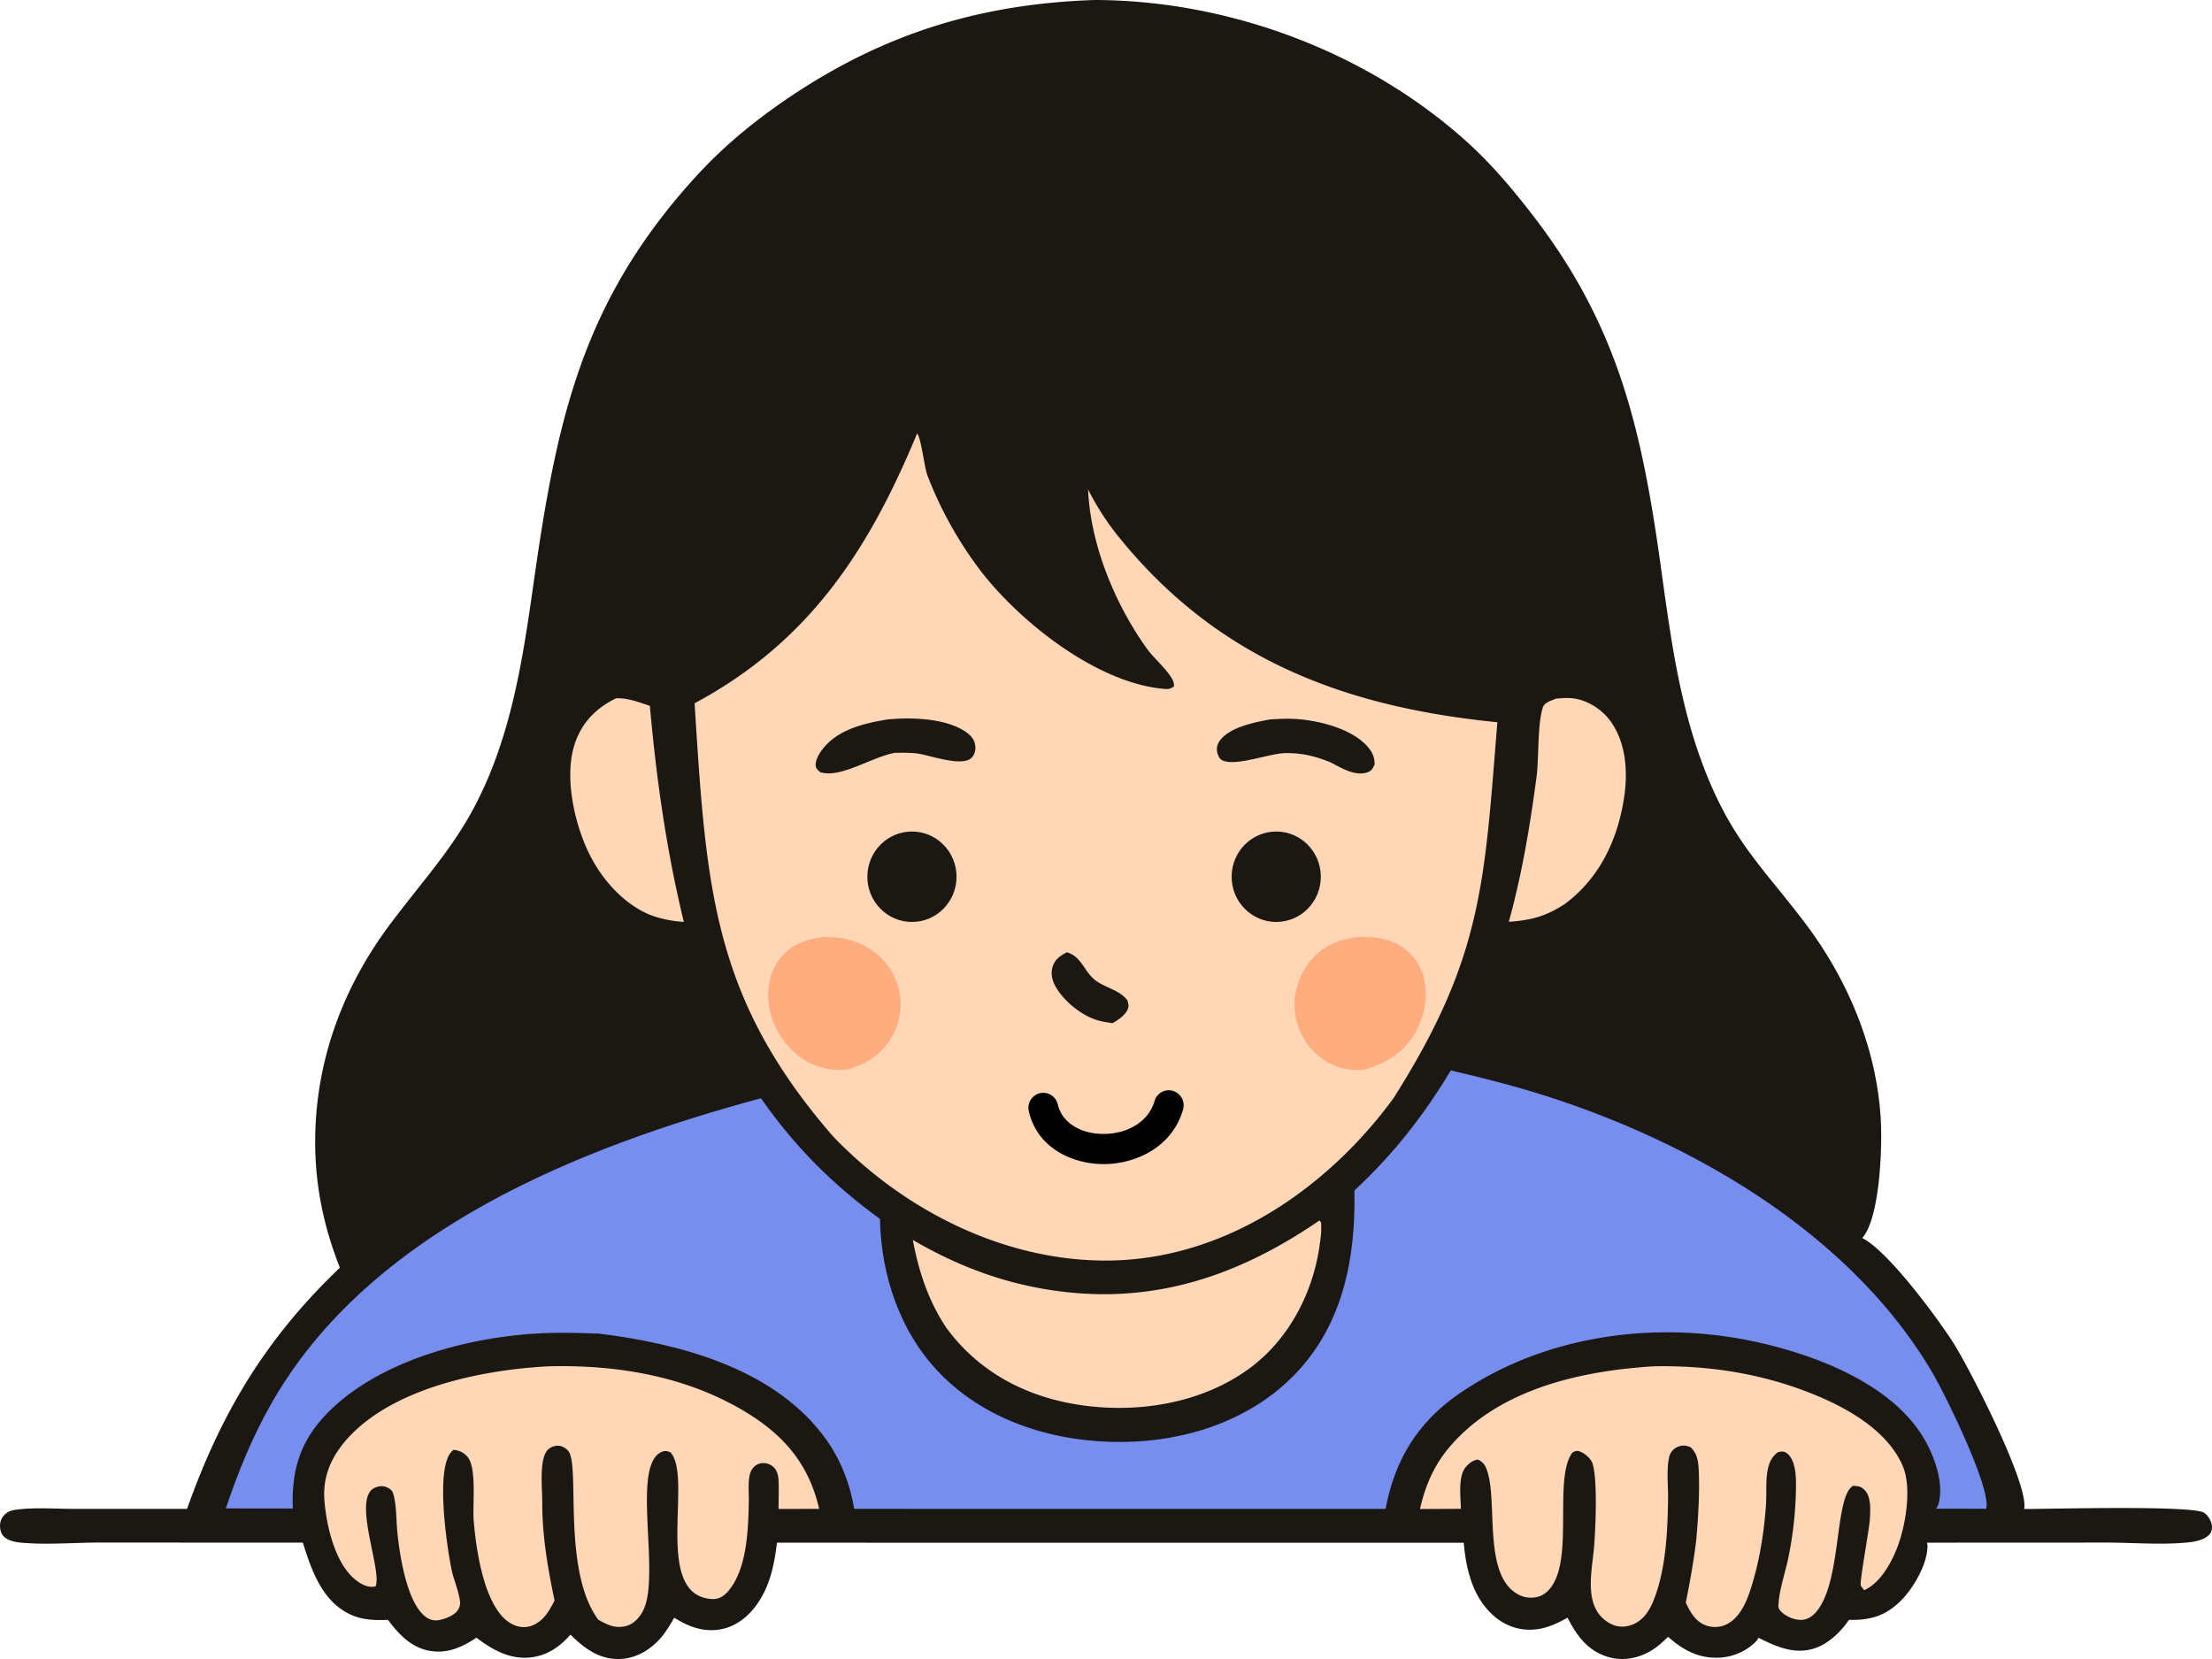
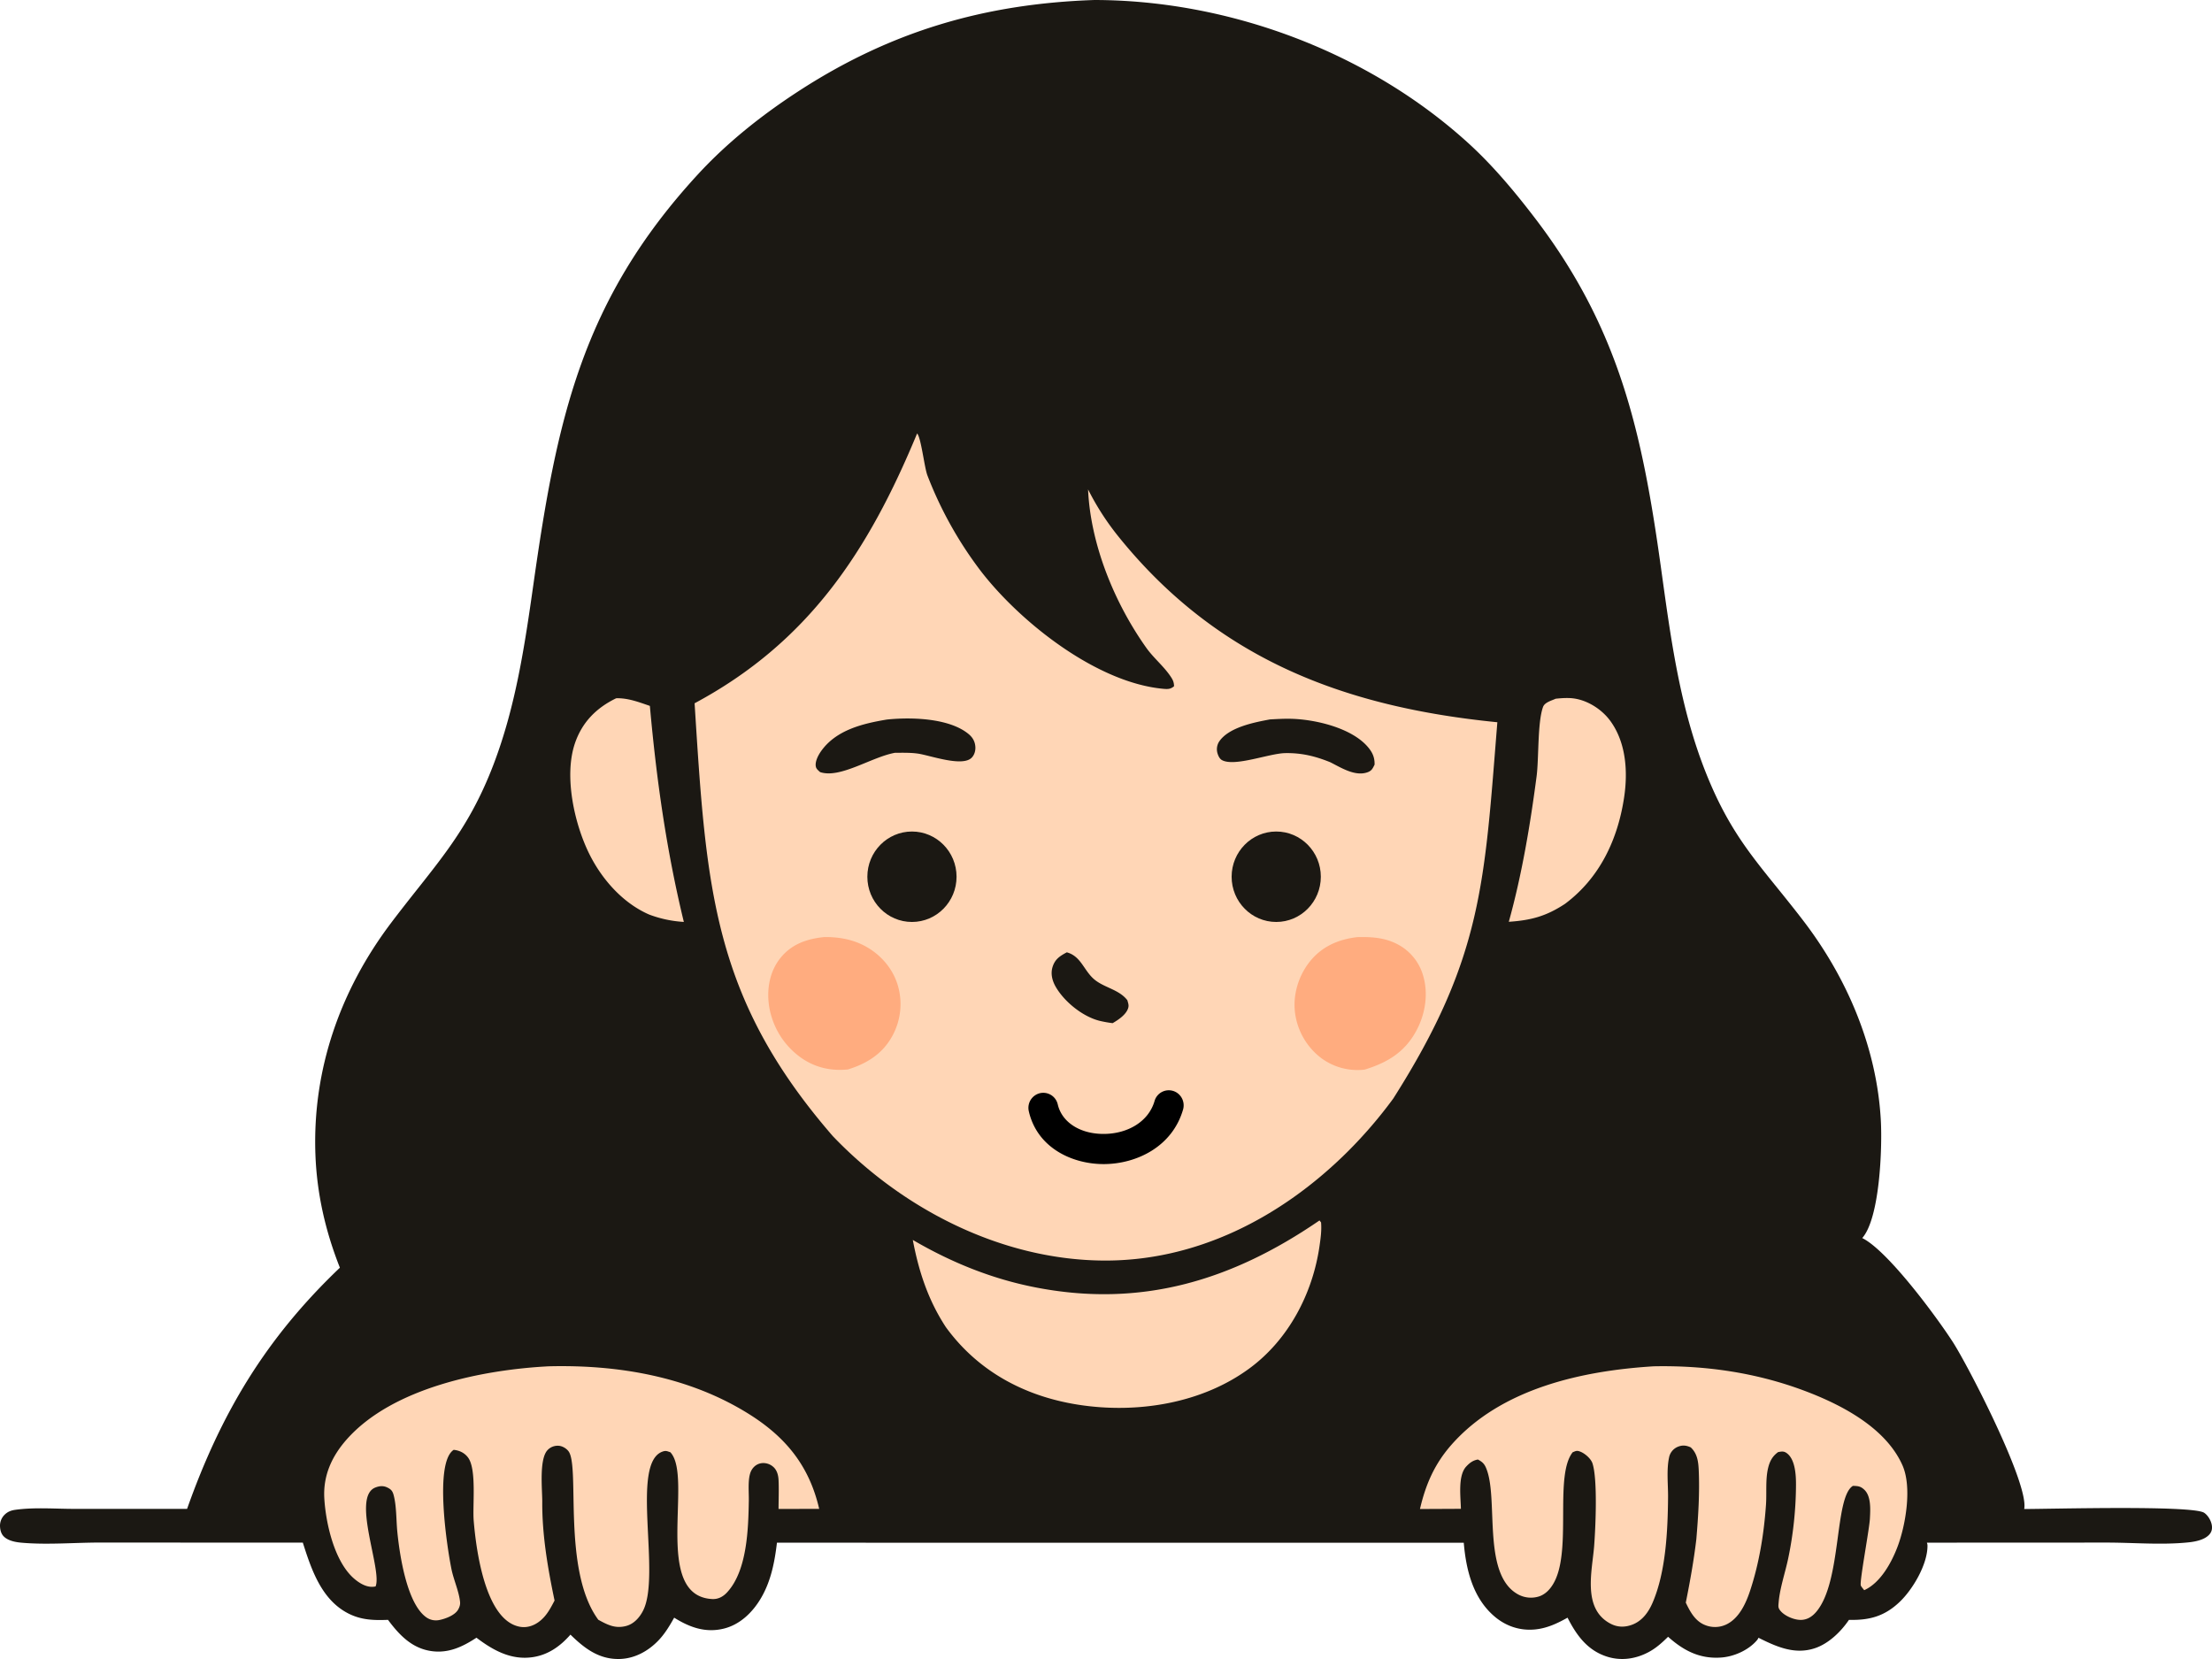
<svg xmlns="http://www.w3.org/2000/svg" width="160" height="120" viewBox="0 0 160 120" fill="none">
  <path d="M79.162 0c9.69.013 19.745 3.735 26.996 10.308 1.791 1.622 3.38 3.522 4.85 5.443 6.104 7.979 7.765 15.475 9.123 25.23.716 5.141 1.363 10.219 3.32 15.064 1.938 4.8 3.972 6.62 6.976 10.538 3.186 4.157 5.335 9.192 5.62 14.484.107 1.979-.075 7.044-1.346 8.485 1.842.91 5.352 5.666 6.542 7.504 1.11 1.712 5.539 10.295 5.172 12.094 1.728.006 12.154-.287 13.015.272.288.189.523.599.563.944.028.254-.025.457-.201.646-.351.379-1.02.504-1.515.554-1.928.198-3.983.011-5.927.013l-12.971.006c.029.101.041.119.041.24-.005 1.344-1.055 3.123-1.991 4.024-1.099 1.06-2.207 1.358-3.689 1.32-.584.86-1.468 1.718-2.463 2.05-1.463.488-2.782-.107-4.08-.755-.043.086-.052.111-.123.194-.615.712-1.653 1.168-2.569 1.235-1.547.114-2.718-.49-3.848-1.501-.429.423-.849.804-1.379 1.093-.94.511-2.008.671-3.034.345-1.417-.45-2.207-1.539-2.859-2.819-.75.419-1.486.766-2.35.851-1.071.104-2.082-.223-2.909-.919-1.577-1.327-2.08-3.372-2.248-5.352l-25.56-.002-24.119-.001c-.167 1.395-.426 2.751-1.138 3.979-.608 1.049-1.536 1.956-2.732 2.241-1.316.314-2.452-.102-3.564-.797-.33.586-.668 1.154-1.134 1.642-.759.794-1.757 1.334-2.863 1.347-1.465.017-2.5-.777-3.506-1.763-.733.84-1.608 1.461-2.721 1.628-1.561.234-2.87-.489-4.077-1.405-1.021.668-2.048 1.151-3.292.963-1.395-.212-2.297-1.168-3.107-2.255-1.034.04-1.936.017-2.88-.467-1.93-.992-2.662-3.165-3.28-5.117l-14.542-.007c-1.888-.007-3.896.176-5.77.014-.428-.037-.945-.122-1.279-.416-.216-.189-.298-.467-.312-.749a1.12 1.12 0 0 1 .286-.816c.224-.244.485-.355.808-.4 1.363-.193 2.88-.071 4.257-.069l8.179.001c2.465-6.969 5.724-12.368 11.053-17.446-1.05-2.654-1.674-5.379-1.772-8.243-.21-6.118 1.805-11.828 5.46-16.676 3.125-4.143 5.486-6.41 7.417-11.46 1.61-4.209 2.266-8.63 2.896-13.071 1.685-11.88 3.495-20.503 11.883-29.62 2.137-2.322 4.626-4.294 7.257-6.008C64.423 2.256 71.235.268 79.162 0" fill="#1B1813" />
  <path d="M66.337 31.354c.288.291.523 2.454.745 3.033a28 28 0 0 0 3.889 6.954c2.873 3.706 8.36 8.029 13.148 8.48.342.032.538.039.803-.183-.004-.308-.095-.481-.267-.734-.5-.735-1.223-1.319-1.739-2.045-2.296-3.232-4.037-7.464-4.213-11.46a19 19 0 0 0 2.217 3.435c7.182 8.897 16.41 12.316 27.388 13.408-.938 11.539-1.028 16.99-7.532 27.223a33 33 0 0 1-3.303 3.843c-4.803 4.772-10.989 7.963-17.803 7.87-7.319-.099-14.388-3.73-19.429-8.998-8.707-10.04-9.155-17.945-9.999-31.31 8.223-4.411 12.554-10.965 16.095-19.516" fill="#FFD6B6" />
  <path d="M59.641 67.779c.98-.008 1.941.15 2.825.599 1.143.58 2.06 1.584 2.454 2.826a4.78 4.78 0 0 1-.315 3.616c-.703 1.368-1.854 2.094-3.27 2.536-1.338.136-2.575-.185-3.64-1.033a5.64 5.64 0 0 1-2.09-3.746c-.133-1.162.103-2.353.84-3.276.82-1.025 1.944-1.4 3.196-1.522m38.543.005c.997-.023 1.945.029 2.853.492a3.7 3.7 0 0 1 1.881 2.225c.419 1.337.188 2.827-.466 4.046-.841 1.567-2.103 2.315-3.738 2.82a4.4 4.4 0 0 1-3.169-.85 4.9 4.9 0 0 1-1.872-3.263c-.161-1.28.235-2.614 1.013-3.628.882-1.15 2.1-1.68 3.498-1.842" fill="#FFAC7F" />
  <path d="M83.527 79.591a1.07 1.07 0 0 1 1.319-.684c.552.165.874.74.741 1.3l-.014.054c-.785 2.7-3.37 3.913-5.669 3.94-2.244.025-4.787-1.093-5.457-3.693l-.03-.125-.011-.054a1.09 1.09 0 0 1 .813-1.255 1.073 1.073 0 0 1 1.278.759l.014.054.015.06c.329 1.273 1.657 2.092 3.354 2.073 1.706-.02 3.2-.895 3.63-2.375z" fill="#000" />
  <path d="M64.141 52.048c1.742-.185 4.508-.117 5.916 1.044.304.25.477.557.495.957.012.27-.076.562-.266.756-.675.692-3.008-.167-3.886-.294-.54-.078-1.116-.06-1.66-.06-1.707.305-3.978 1.89-5.424 1.395-.132-.128-.27-.215-.306-.406-.067-.361.18-.82.378-1.101 1.083-1.54 3.026-2.003 4.753-2.291m27.716-.01c.508-.028 1.021-.059 1.53-.046 1.722.042 4.326.64 5.524 2.004.35.4.531.774.516 1.312-.145.29-.208.452-.541.563-.89.296-1.888-.346-2.664-.736-1.09-.442-2.08-.681-3.262-.66-1.156.02-3.633 1-4.561.512-.185-.097-.284-.323-.341-.522a1.03 1.03 0 0 1 .117-.81c.683-1.05 2.565-1.408 3.682-1.617M77.165 68.884c1.008.276 1.211 1.253 1.923 1.902.722.658 1.841.758 2.46 1.568.05.204.119.344.059.553-.138.48-.723.867-1.128 1.101a9 9 0 0 1-.917-.163c-1.217-.293-2.545-1.355-3.182-2.437-.253-.429-.397-.933-.257-1.426.17-.596.538-.829 1.042-1.098" fill="#1B1813" />
-   <path d="M104.941 77.426q1.68.388 3.347.826c11.934 3.098 25.115 10.072 31.568 21.174.866 1.49 4.191 8.24 3.815 9.707l-3.628-.006c.116-.158.183-.329.222-.522.339-1.618-.504-3.698-1.387-5.011-2.585-3.839-8.265-5.845-12.587-6.68-7.038-1.362-14.826-.217-20.804 3.934-2.944 2.043-4.607 4.766-5.265 8.293l-38.44-.002c-.328-2.003-1.094-3.843-2.34-5.442-3.75-4.813-10.426-6.529-16.13-7.234-1.34-.047-2.682-.088-4.024-.032-5.317.223-12.257 2.016-15.967 6.165-1.709 1.91-2.249 3.998-2.139 6.518l-4.847-.006c.893-2.656 1.921-5.183 3.309-7.616C26.766 89 41.976 82.967 55.043 79.438c2.426 3.484 5.189 6.25 8.606 8.728.081 4.14 1.483 8.286 4.414 11.251 3.45 3.49 8.387 4.93 13.168 4.884 4.569-.044 9.266-1.567 12.497-4.957 3.442-3.611 4.34-8.404 4.241-13.234 2.804-2.605 4.996-5.398 6.972-8.684" fill="#778EEE" />
  <path d="M39.684 98.829c5.044-.13 10.209.75 14.545 3.488 2.637 1.665 4.315 3.743 5.025 6.825l-2.94.003c.003-.693.033-1.395.001-2.087-.017-.369-.12-.75-.42-.987a1.08 1.08 0 0 0-.803-.237c-.415.054-.719.359-.836.758-.166.561-.082 1.369-.092 1.958-.037 2.051-.118 5.053-1.568 6.626-.292.317-.651.51-1.085.487-4.355-.233-1.343-8.851-3.024-10.619-.227-.072-.308-.13-.535-.056-2.4.778-.1 8.972-1.45 11.541-.256.488-.656.93-1.198 1.078-.79.216-1.353-.075-2.027-.445-2.631-3.569-1.307-11.067-2.155-12.188-.16-.213-.453-.385-.72-.398a1 1 0 0 0-.812.331c-.598.672-.367 2.828-.367 3.694-.017 2.416.396 4.816.89 7.17-.308.589-.601 1.153-1.148 1.549-.407.296-.886.44-1.383.344-2.508-.487-3.15-5.635-3.318-7.669-.091-1.103.22-3.685-.396-4.549-.258-.36-.638-.533-1.05-.575-1.429.921-.477 7.099-.161 8.636.158.771.547 1.614.621 2.374.02.2-.048.386-.146.556-.234.402-.91.652-1.34.741-.34.071-.679.005-.964-.198-1.403-1.002-1.923-4.506-2.09-6.194-.082-.832-.052-1.849-.266-2.646-.082-.303-.194-.42-.467-.55-.286-.136-.564-.108-.852.005-1.758.686.52 5.995.012 7.158q-.08.013-.16.022c-.524.049-1.05-.285-1.427-.62-1.394-1.238-2.012-3.961-2.119-5.766-.098-1.653.542-3.052 1.618-4.27 3.32-3.754 9.878-5.047 14.607-5.29m79.958-.001c3.687-.072 7.331.449 10.801 1.741 2.678.996 5.951 2.668 7.17 5.426.695 1.574.233 4.319-.357 5.879-.439 1.161-1.24 2.622-2.414 3.149-.059-.083-.223-.258-.246-.347-.091-.326.62-4.051.66-4.845.032-.636.098-1.605-.409-2.079-.274-.258-.473-.265-.821-.275-1.359.829-.785 6.927-2.658 9.119-.282.329-.628.557-1.067.575-.473.019-1.138-.248-1.47-.604-.238-.258-.202-.355-.173-.702.089-1.013.473-2.119.684-3.126.366-1.73.56-3.576.567-5.346.002-.678-.052-1.764-.608-2.235-.24-.204-.394-.179-.683-.125-.412.292-.611.667-.728 1.161-.197.83-.093 1.774-.15 2.629-.144 2.084-.489 4.239-1.146 6.223-.308.938-.806 2.029-1.745 2.465a1.9 1.9 0 0 1-1.51.036c-.718-.278-1.088-.965-1.401-1.624.306-1.529.58-3.043.763-4.592.138-1.646.248-3.354.172-5.004-.028-.615-.107-1.197-.577-1.634-.323-.15-.609-.182-.947-.038a1.06 1.06 0 0 0-.624.785c-.189.893-.062 1.954-.07 2.868-.022 2.406-.156 5.375-1.114 7.61-.306.713-.775 1.355-1.529 1.618-.522.183-1.031.167-1.524-.093-2.053-1.082-1.32-3.809-1.18-5.609.106-1.371.259-4.837-.12-5.986-.112-.34-.543-.714-.872-.843-.259-.102-.32-.057-.561.042-1.286 1.633-.145 6.606-1.203 9.114-.234.555-.62 1.098-1.203 1.304a1.94 1.94 0 0 1-1.472-.102c-2.656-1.342-1.519-6.658-2.305-8.966-.149-.439-.272-.619-.672-.826-.358.062-.595.239-.844.507-.618.665-.401 2.199-.385 3.059l-2.961.014c.413-1.783 1.058-3.262 2.275-4.644 3.61-4.098 9.497-5.364 14.657-5.68m-24.199-10.55.113.143c.049.582-.031 1.154-.115 1.729-.496 3.43-2.242 6.737-5.024 8.8-3.48 2.583-8.178 3.312-12.384 2.664-3.86-.596-7.261-2.384-9.615-5.615-1.28-1.955-1.962-4.028-2.392-6.31 2.773 1.62 5.698 2.81 8.848 3.427 7.654 1.502 14.218-.478 20.569-4.838M112.53 50.54c.436-.046.926-.08 1.36-.012.997.156 1.987.798 2.585 1.613 1.144 1.562 1.282 3.666 1.003 5.527-.461 3.075-1.776 5.846-4.28 7.712-1.36.893-2.446 1.186-4.062 1.296.946-3.405 1.548-7.002 2.009-10.512.172-1.309.058-3.901.467-5.028.122-.337.615-.457.918-.597m-67.962-.031c.848-.03 1.648.281 2.439.552.475 5.31 1.197 10.442 2.457 15.625a8.5 8.5 0 0 1-2.51-.534c-1.894-.823-3.411-2.536-4.325-4.377-1.084-2.185-1.854-5.645-1.038-8.022.525-1.53 1.558-2.556 2.977-3.244" fill="#FFD6B6" />
  <ellipse cx="65.964" cy="63.417" rx="3.226" ry="3.271" fill="#1B1813" />
  <ellipse cx="92.313" cy="63.417" rx="3.226" ry="3.271" fill="#1B1813" />
</svg>